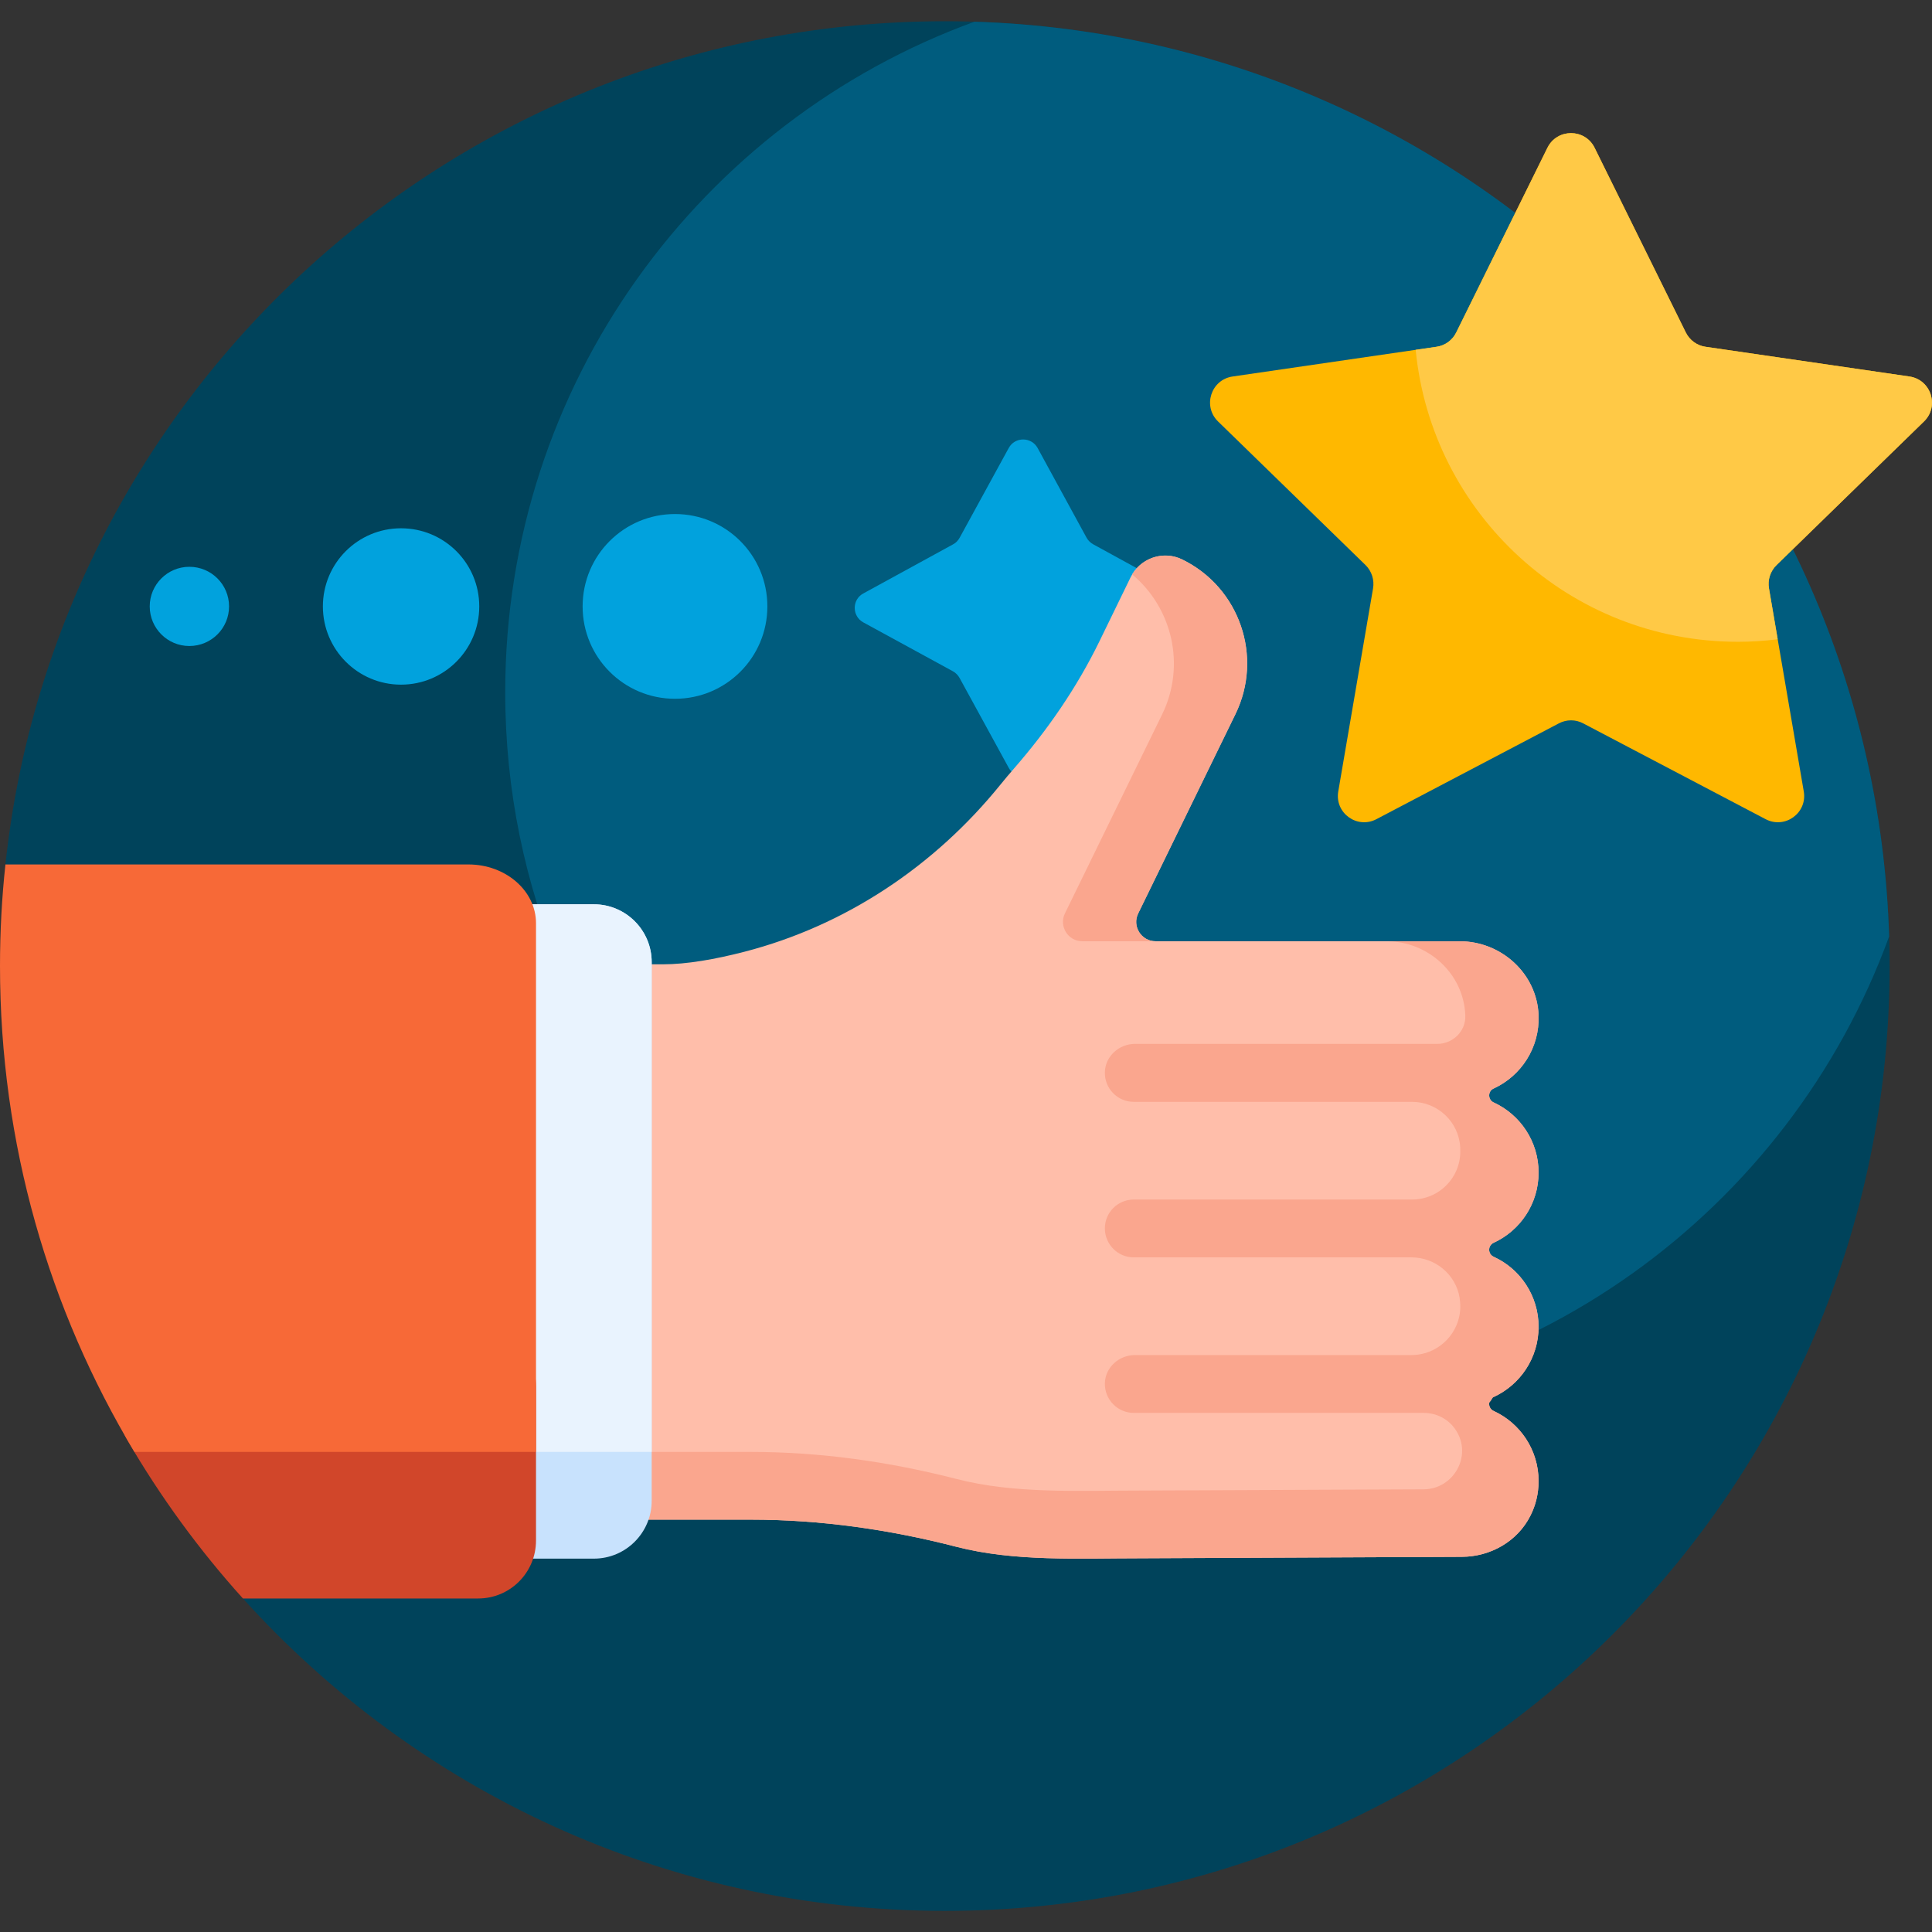
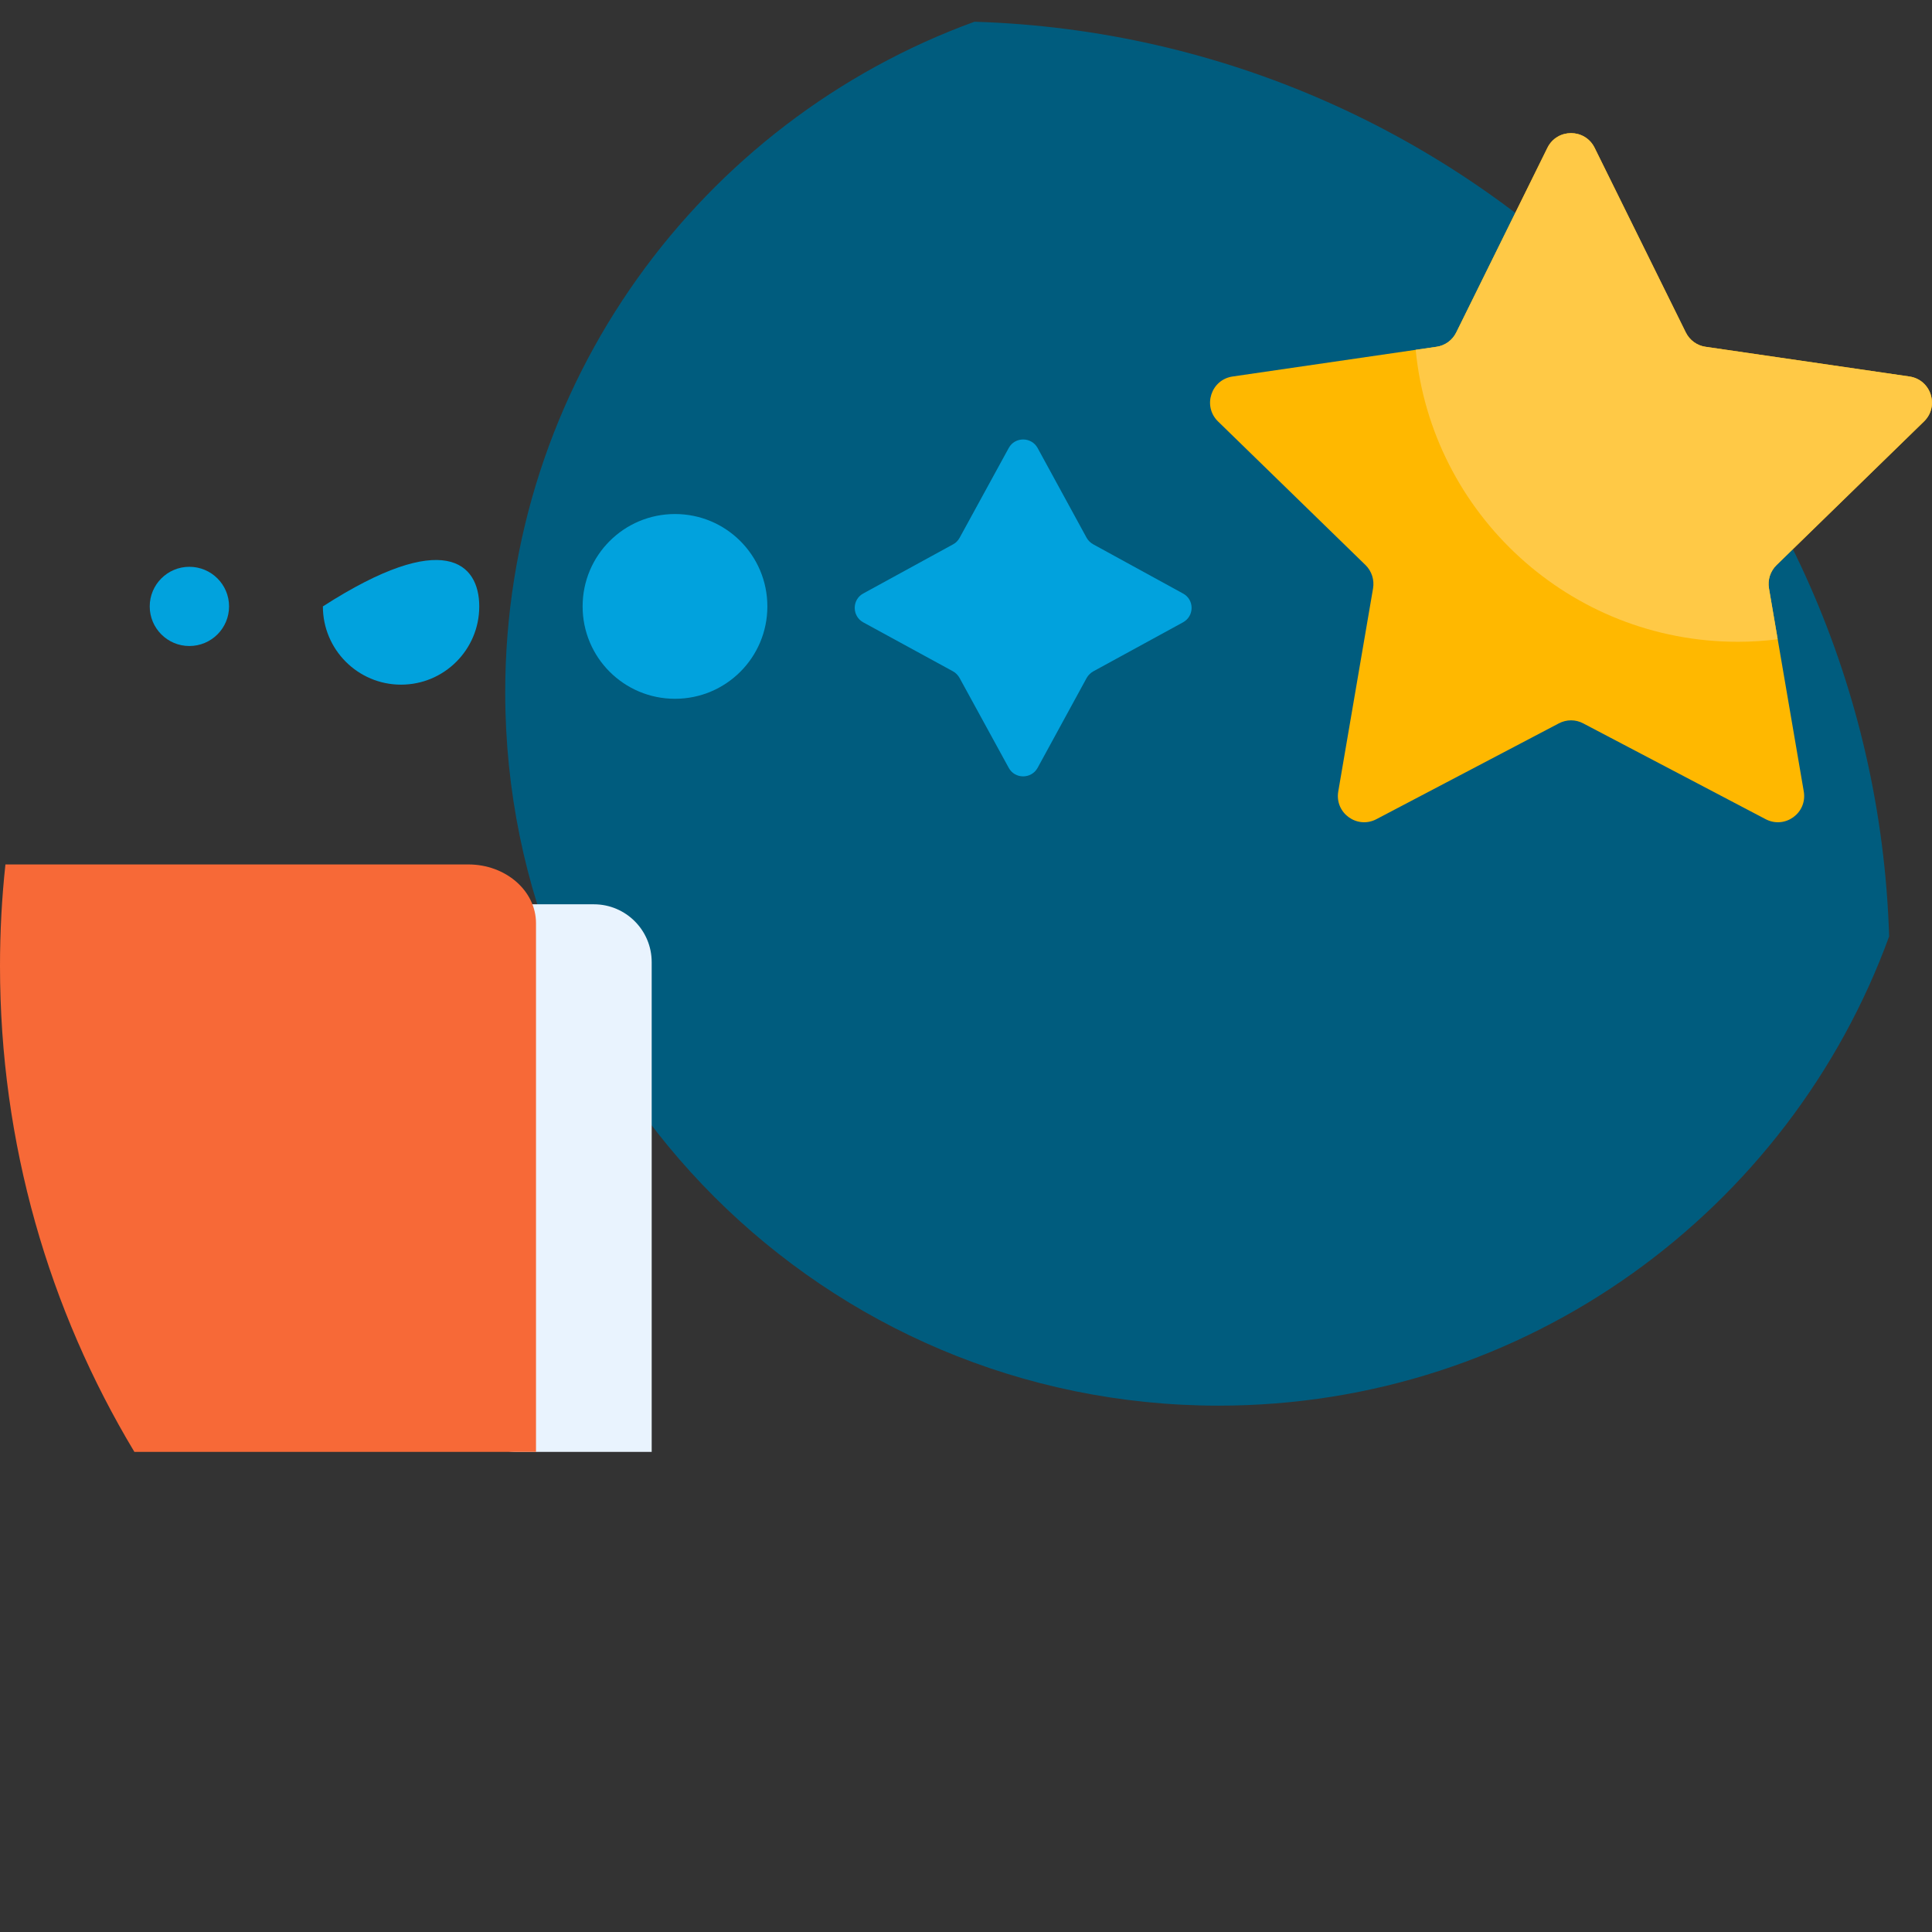
<svg xmlns="http://www.w3.org/2000/svg" width="16" height="16" viewBox="0 0 16 16" fill="none">
  <rect x="0" y="0" width="16" height="16" fill="#333333" stroke="none" />
  <g clip-path="url(#clip0)">
-     <path d="M15.649 8.007C15.645 12.325 12.144 15.825 7.825 15.825C5.518 15.825 3.444 14.826 2.012 13.238V10.066C2.012 8.786 1.233 7.635 0.045 7.159C0.464 3.233 3.787 0.176 7.825 0.176C12.136 0.176 15.653 3.695 15.649 8.007Z" fill="#00435B" />
    <path d="M10.092 11.641C6.829 11.641 4.184 8.996 4.184 5.733C4.184 3.18 5.803 1.005 8.07 0.18C12.196 0.307 15.518 3.629 15.645 7.755C14.819 10.022 12.645 11.641 10.092 11.641Z" fill="#005C7E" />
    <path d="M1.897 5.022C1.897 5.203 1.75 5.35 1.568 5.35C1.387 5.35 1.24 5.203 1.24 5.022C1.24 4.841 1.387 4.694 1.568 4.694C1.75 4.694 1.897 4.841 1.897 5.022Z" fill="#01A2DD" />
-     <path d="M3.969 5.022C3.969 5.38 3.679 5.67 3.321 5.67C2.964 5.67 2.674 5.38 2.674 5.022C2.674 4.664 2.964 4.375 3.321 4.375C3.679 4.375 3.969 4.664 3.969 5.022Z" fill="#01A2DD" />
+     <path d="M3.969 5.022C3.969 5.38 3.679 5.67 3.321 5.67C2.964 5.67 2.674 5.38 2.674 5.022C3.679 4.375 3.969 4.664 3.969 5.022Z" fill="#01A2DD" />
    <path d="M6.355 5.022C6.355 5.445 6.013 5.787 5.59 5.787C5.167 5.787 4.825 5.445 4.825 5.022C4.825 4.599 5.167 4.257 5.59 4.257C6.013 4.257 6.355 4.599 6.355 5.022Z" fill="#01A2DD" />
    <path d="M7.947 4.454L8.354 3.71C8.405 3.616 8.541 3.616 8.593 3.71L8.999 4.454C9.012 4.477 9.031 4.495 9.054 4.508L9.797 4.915C9.892 4.966 9.892 5.102 9.797 5.154L9.054 5.56C9.031 5.573 9.012 5.592 8.999 5.615L8.593 6.359C8.541 6.453 8.405 6.453 8.354 6.359L7.947 5.615C7.934 5.592 7.916 5.573 7.893 5.56L7.149 5.154C7.055 5.102 7.055 4.966 7.149 4.915L7.893 4.508C7.916 4.496 7.934 4.477 7.947 4.454Z" fill="#01A2DD" />
    <path d="M13.206 1.224L13.961 2.753C13.993 2.817 14.054 2.862 14.125 2.872L15.813 3.118C15.992 3.144 16.063 3.364 15.934 3.49L14.713 4.68C14.661 4.73 14.638 4.803 14.65 4.873L14.938 6.554C14.969 6.733 14.782 6.868 14.622 6.784L13.112 5.991C13.049 5.957 12.973 5.957 12.909 5.991L11.399 6.784C11.239 6.868 11.052 6.733 11.083 6.554L11.371 4.873C11.383 4.803 11.36 4.73 11.309 4.68L10.087 3.49C9.958 3.364 10.029 3.144 10.208 3.118L11.896 2.872C11.967 2.862 12.028 2.818 12.06 2.753L12.815 1.224C12.895 1.062 13.126 1.062 13.206 1.224Z" fill="#FFB800" />
    <path d="M15.934 3.49L14.712 4.68C14.661 4.73 14.637 4.803 14.65 4.873L14.722 5.294C14.614 5.308 14.503 5.315 14.392 5.315C13 5.315 11.856 4.254 11.724 2.897L11.896 2.872C11.967 2.862 12.028 2.818 12.06 2.753L12.815 1.224C12.895 1.062 13.126 1.062 13.206 1.224L13.961 2.753C13.993 2.818 14.054 2.862 14.125 2.872L15.813 3.118C15.992 3.144 16.063 3.364 15.934 3.49Z" fill="#FFC946" />
-     <path d="M12.37 10.292C12.32 10.315 12.32 10.385 12.37 10.408C12.59 10.508 12.742 10.731 12.742 10.988C12.742 11.246 12.59 11.468 12.37 11.569C12.32 11.592 12.32 11.662 12.37 11.685C12.59 11.786 12.742 12.008 12.742 12.266C12.742 12.369 12.718 12.467 12.674 12.553C12.567 12.765 12.344 12.892 12.107 12.893L9.453 12.905C8.925 12.905 8.405 12.934 7.921 12.81C7.364 12.666 6.793 12.585 6.218 12.585H3.162V7.986H5.49C5.686 7.986 5.921 7.945 6.165 7.882C7.004 7.665 7.741 7.171 8.286 6.497C8.322 6.453 8.359 6.408 8.397 6.365C8.676 6.045 8.918 5.694 9.104 5.313L9.363 4.781C9.441 4.622 9.632 4.556 9.79 4.633C10.266 4.865 10.464 5.439 10.231 5.915L9.426 7.565C9.374 7.671 9.452 7.795 9.57 7.795H12.088C12.434 7.795 12.729 8.063 12.742 8.408C12.752 8.677 12.597 8.911 12.369 9.015C12.32 9.037 12.321 9.108 12.37 9.13C12.59 9.231 12.742 9.453 12.742 9.711C12.742 9.969 12.59 10.191 12.37 10.292Z" fill="#FFBEAA" />
-     <path d="M8.819 7.565L9.625 5.915C9.822 5.51 9.708 5.033 9.376 4.757C9.46 4.616 9.639 4.56 9.79 4.633C10.266 4.865 10.463 5.439 10.231 5.915L9.426 7.565C9.374 7.671 9.452 7.795 9.57 7.795H8.963C8.845 7.795 8.768 7.671 8.819 7.565ZM12.364 11.572C12.364 11.572 12.364 11.572 12.365 11.572C12.587 11.472 12.742 11.248 12.742 10.988C12.742 10.731 12.59 10.508 12.37 10.408C12.335 10.392 12.325 10.353 12.338 10.323C12.343 10.317 12.348 10.31 12.353 10.303C12.358 10.299 12.363 10.295 12.37 10.292C12.59 10.191 12.742 9.969 12.742 9.711C12.742 9.453 12.59 9.231 12.37 9.13C12.321 9.108 12.32 9.037 12.369 9.015C12.596 8.911 12.752 8.678 12.742 8.409C12.729 8.064 12.434 7.795 12.088 7.795H11.482C11.827 7.795 12.122 8.063 12.135 8.408C12.135 8.409 12.135 8.41 12.135 8.411C12.14 8.54 12.032 8.645 11.903 8.645H9.399C9.268 8.645 9.154 8.747 9.15 8.878C9.146 9.013 9.254 9.125 9.389 9.125H11.694C11.906 9.125 12.082 9.291 12.093 9.503C12.093 9.507 12.093 9.511 12.093 9.515C12.105 9.743 11.923 9.934 11.694 9.934H9.389C9.257 9.934 9.15 10.041 9.15 10.173C9.15 10.305 9.257 10.413 9.389 10.413H11.689C11.886 10.413 12.056 10.554 12.088 10.748C12.088 10.752 12.089 10.755 12.089 10.759C12.126 11.003 11.935 11.222 11.688 11.222H9.399C9.268 11.222 9.154 11.323 9.15 11.454C9.146 11.589 9.255 11.701 9.389 11.701H11.791C11.896 11.701 11.996 11.752 12.054 11.84C12.055 11.842 12.056 11.844 12.058 11.846C12.194 12.055 12.04 12.332 11.79 12.334C11.024 12.337 9.453 12.344 9.453 12.344C8.925 12.344 8.405 12.373 7.921 12.248C7.364 12.105 6.793 12.024 6.218 12.024H3.162V12.585H6.218C6.793 12.585 7.364 12.666 7.921 12.81C8.405 12.934 8.925 12.905 9.453 12.905L12.107 12.893C12.344 12.892 12.568 12.765 12.674 12.553C12.718 12.467 12.742 12.369 12.742 12.266C12.742 12.008 12.59 11.786 12.37 11.685C12.341 11.672 12.329 11.644 12.333 11.617C12.345 11.604 12.355 11.588 12.364 11.572Z" fill="#FAA68E" />
-     <path d="M3.8 12.429V7.968C3.8 7.704 4.015 7.489 4.279 7.489H4.918C5.183 7.489 5.397 7.704 5.397 7.968V12.429C5.397 12.693 5.183 12.908 4.918 12.908H4.279C4.015 12.908 3.8 12.693 3.8 12.429Z" fill="#C8E2FD" />
    <path d="M3.8 11.545V7.968C3.8 7.704 4.015 7.489 4.279 7.489H4.918C5.183 7.489 5.397 7.704 5.397 7.968V12.024H4.279C4.015 12.024 3.8 11.81 3.8 11.545Z" fill="#E9F3FE" />
-     <path d="M4.439 11.481V12.758C4.439 13.023 4.225 13.238 3.96 13.238H2.012C1.649 12.836 1.328 12.396 1.054 11.925C0.816 11.516 1.114 11.002 1.588 11.002H3.96C4.225 11.002 4.439 11.216 4.439 11.481Z" fill="#D1462A" />
    <path d="M4.439 7.646V12.024H1.113C0.406 10.848 0 9.472 0 8C0 7.716 0.015 7.435 0.045 7.159H3.879C4.188 7.159 4.439 7.377 4.439 7.646Z" fill="#F76937" />
  </g>
  <defs>
    <clipPath id="clip0">
      <rect width="16" height="16" fill="white" />
    </clipPath>
  </defs>
</svg>